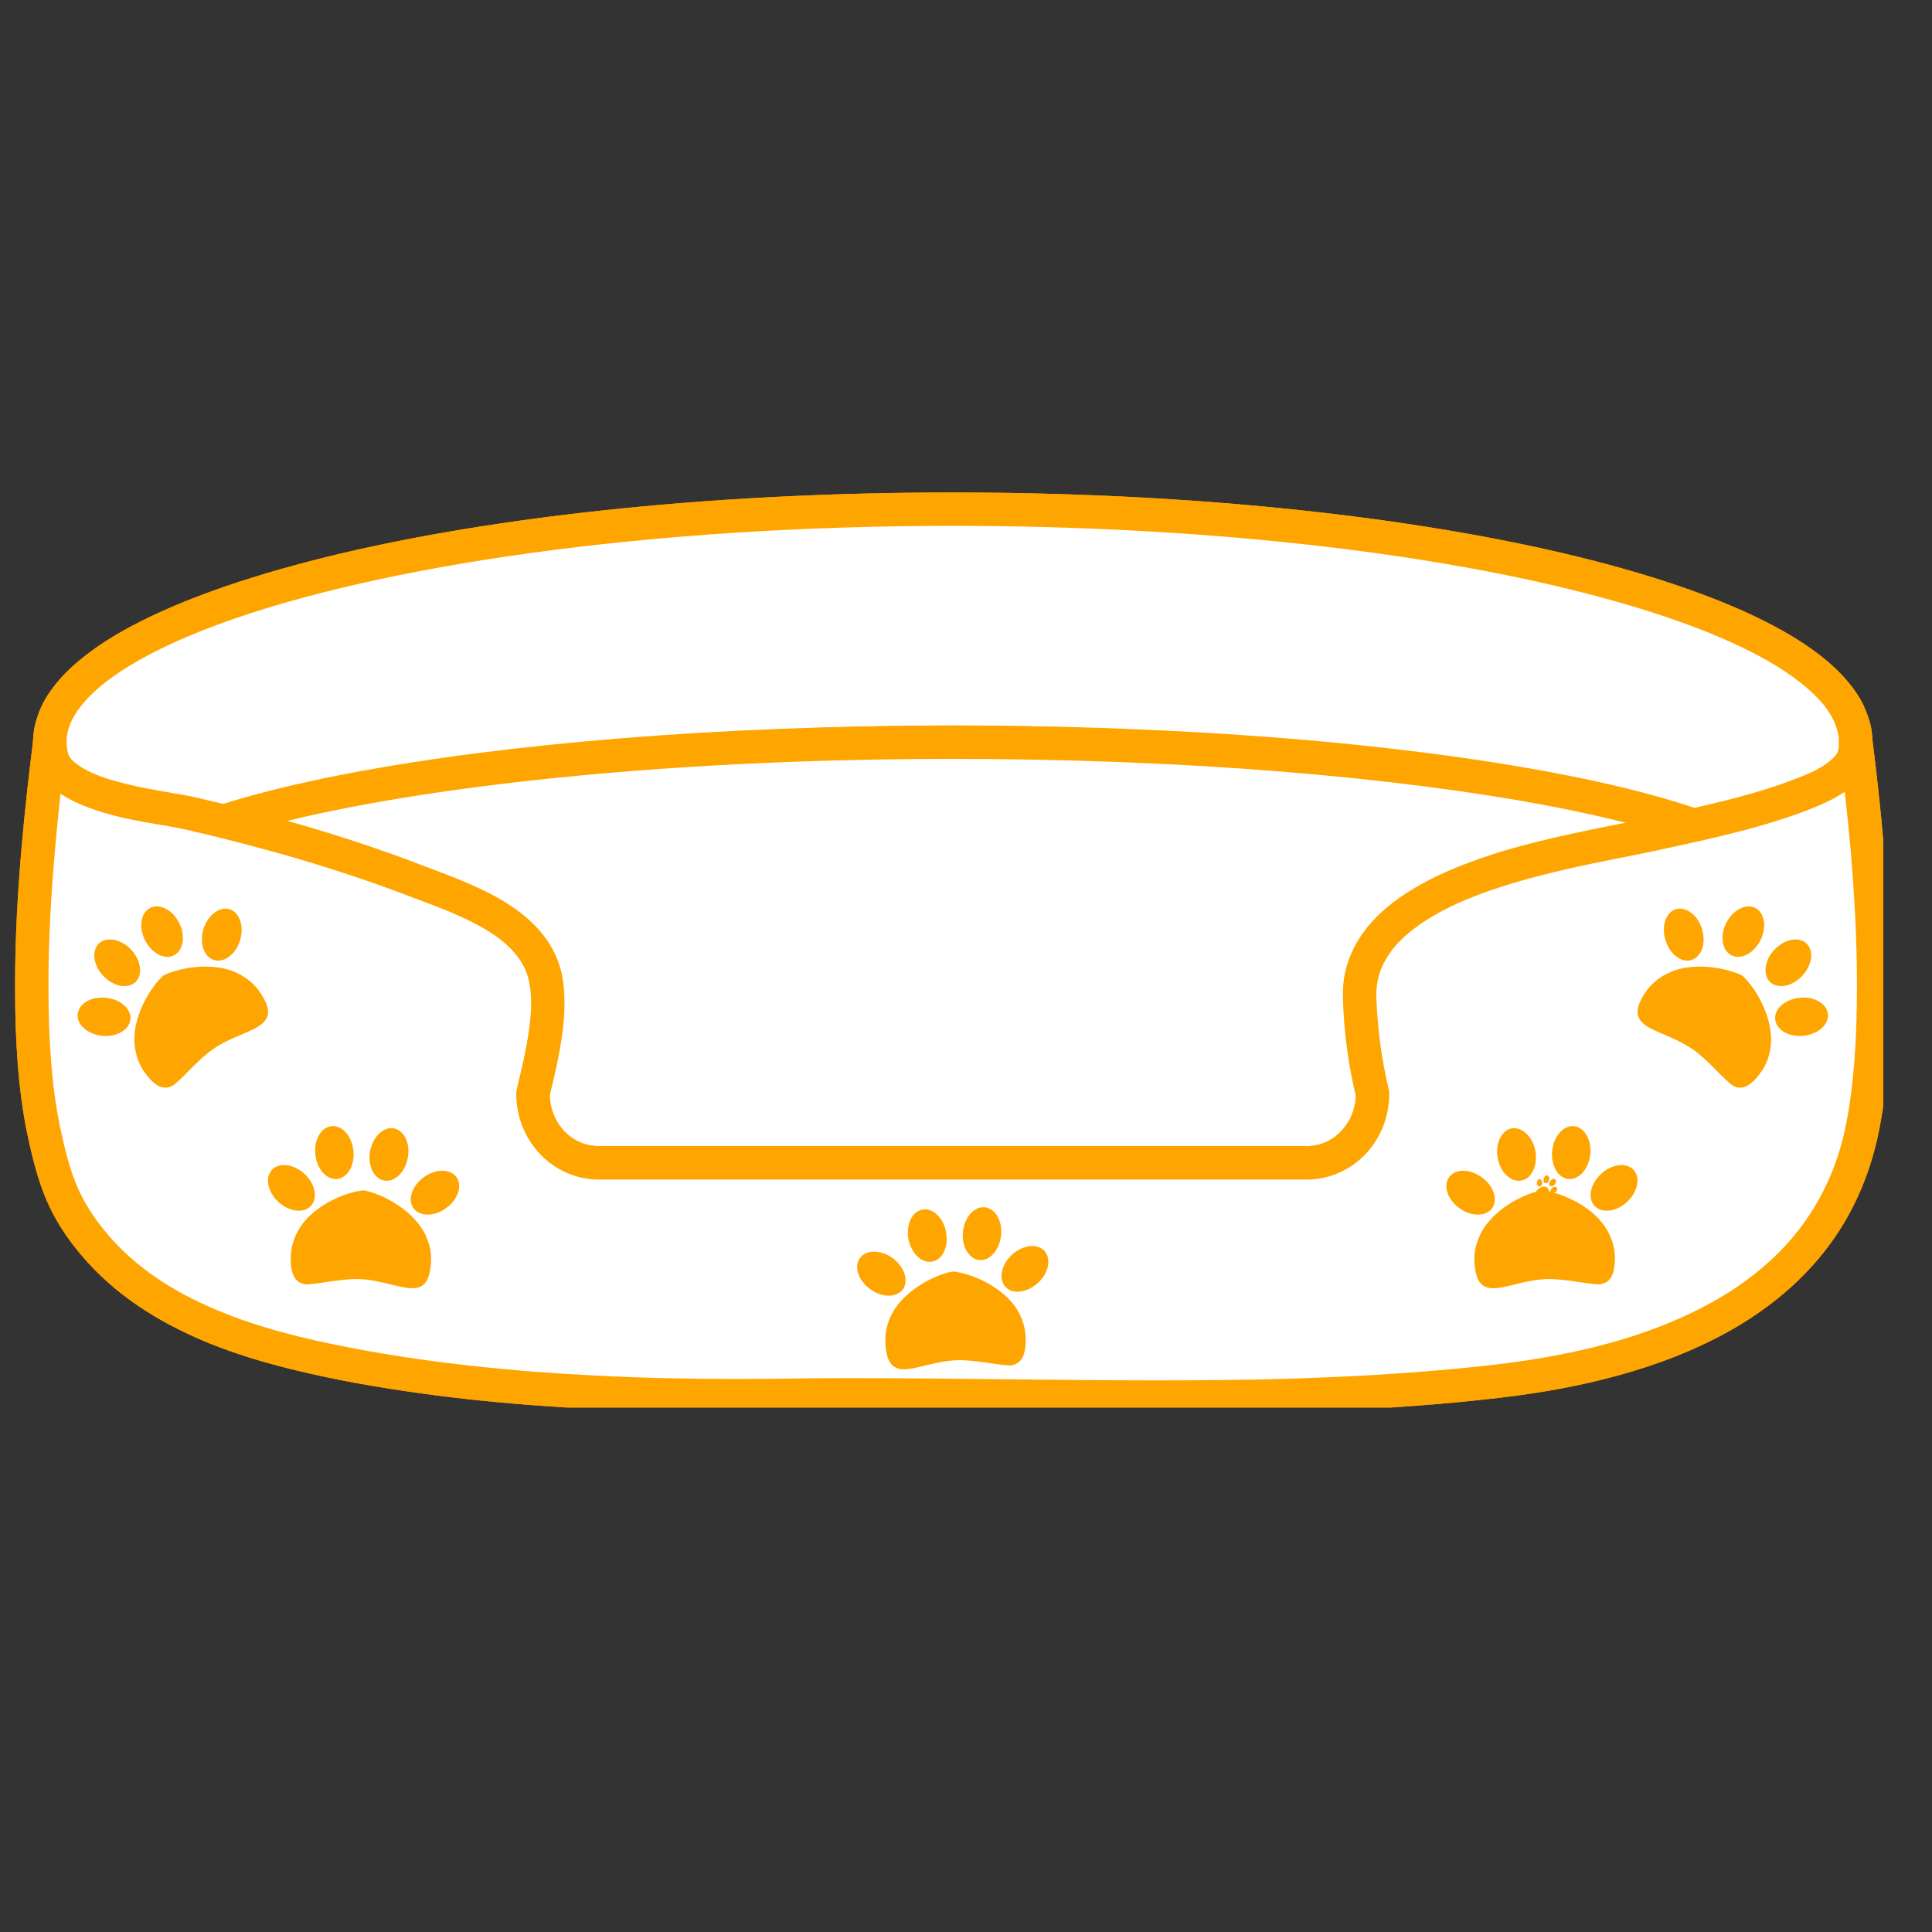
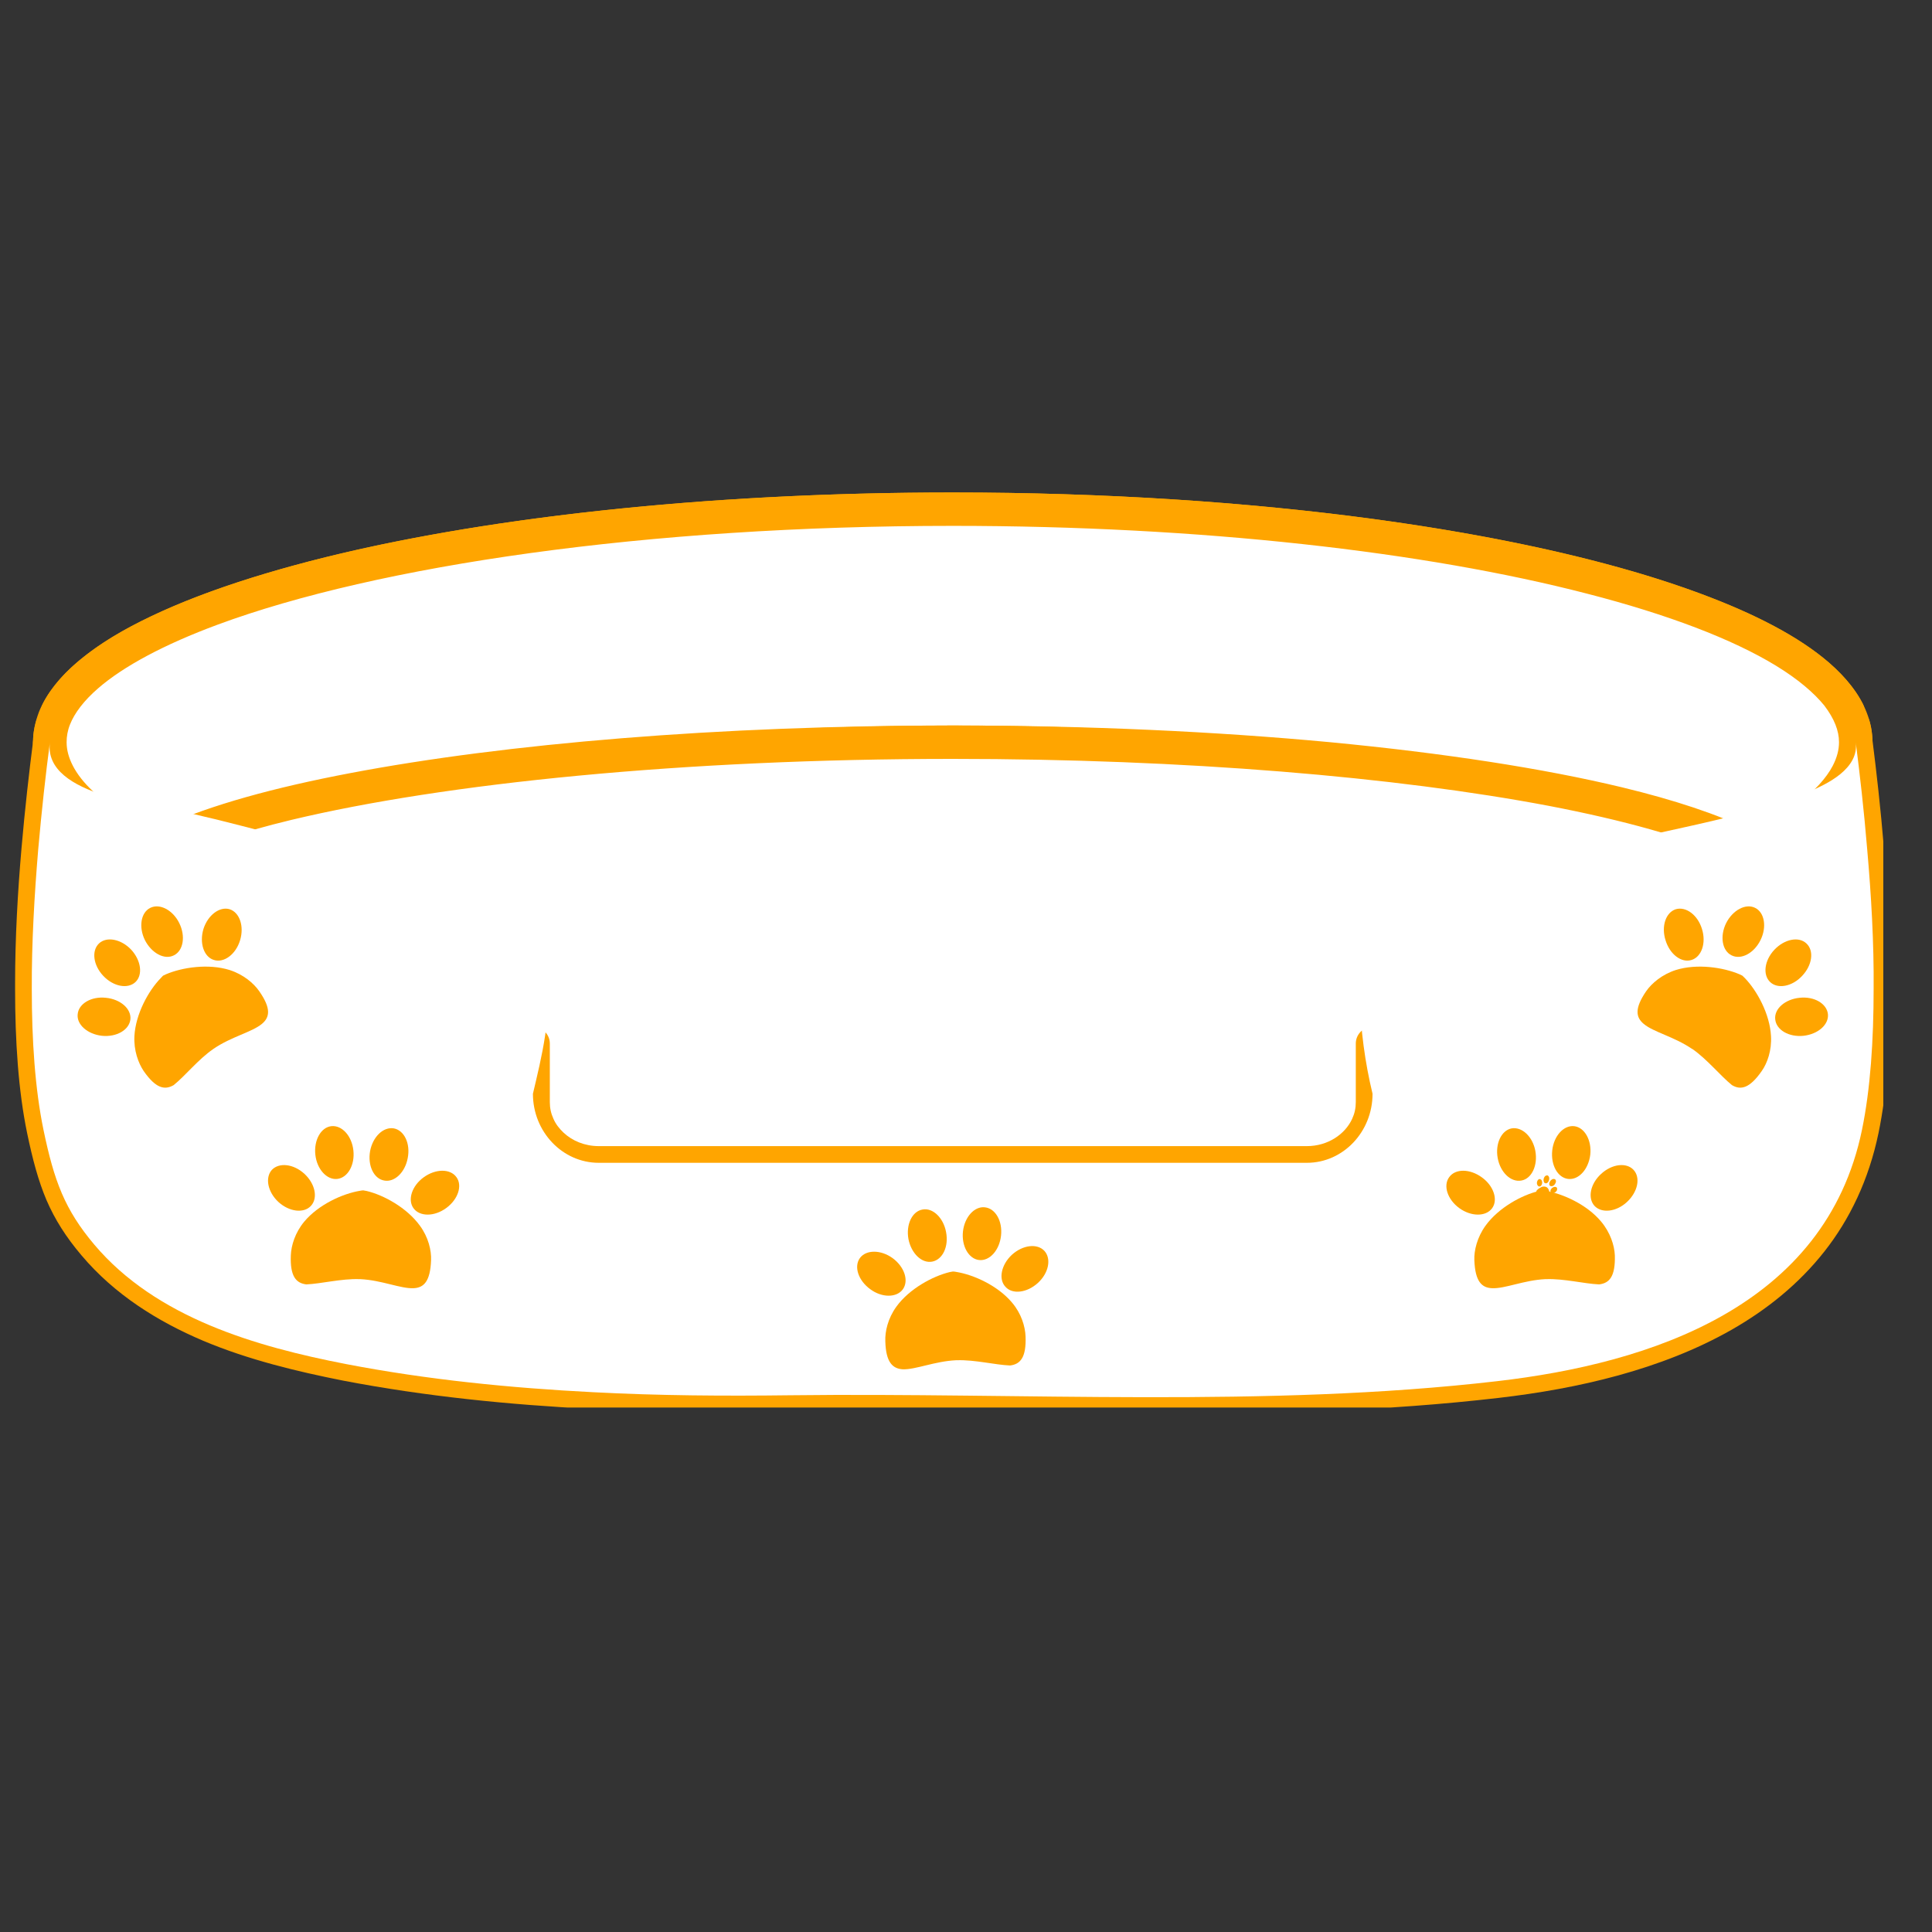
<svg xmlns="http://www.w3.org/2000/svg" width="50" zoomAndPan="magnify" viewBox="0 0 37.5 37.5" height="50" preserveAspectRatio="xMidYMid meet" version="1.0">
  <rect x="0" y="0" width="37.5" height="37.5" fill="#333333" stroke="none" />
  <defs>
    <clipPath id="f097689ff5">
      <path d="M 0.289 14 L 36.555 14 L 36.555 27.32 L 0.289 27.32 Z M 0.289 14 " clip-rule="nonzero" />
    </clipPath>
    <clipPath id="ca31d42abe">
      <path d="M 35 14 L 36.555 14 L 36.555 15 L 35 15 Z M 35 14 " clip-rule="nonzero" />
    </clipPath>
    <clipPath id="26cf51e426">
      <path d="M 35 13 L 36.555 13 L 36.555 15 L 35 15 Z M 35 13 " clip-rule="nonzero" />
    </clipPath>
    <clipPath id="b6674758fd">
      <path d="M 1 9.555 L 36 9.555 L 36 14 L 1 14 Z M 1 9.555 " clip-rule="nonzero" />
    </clipPath>
    <clipPath id="69155e7ebe">
      <path d="M 0.289 9.555 L 36.555 9.555 L 36.555 15 L 0.289 15 Z M 0.289 9.555 " clip-rule="nonzero" />
    </clipPath>
    <clipPath id="e2fb6a7f9b">
      <path d="M 0.289 14 L 2 14 L 2 15 L 0.289 15 Z M 0.289 14 " clip-rule="nonzero" />
    </clipPath>
    <clipPath id="def449fb6e">
      <path d="M 0.289 13 L 2 13 L 2 15 L 0.289 15 Z M 0.289 13 " clip-rule="nonzero" />
    </clipPath>
    <clipPath id="73d8d5a8cd">
      <path d="M 0.289 9.555 L 36.555 9.555 L 36.555 17 L 0.289 17 Z M 0.289 9.555 " clip-rule="nonzero" />
    </clipPath>
    <clipPath id="14e5bb9afd">
      <path d="M 0.289 14 L 36.555 14 L 36.555 27.32 L 0.289 27.32 Z M 0.289 14 " clip-rule="nonzero" />
    </clipPath>
    <clipPath id="fb7433183c">
      <path d="M 29.207 23 L 30 23 L 30 24.965 L 29.207 24.965 Z M 29.207 23 " clip-rule="nonzero" />
    </clipPath>
    <clipPath id="9d1a1f3b66">
      <path d="M 29.207 22.746 L 30.688 22.746 L 30.688 24 L 29.207 24 Z M 29.207 22.746 " clip-rule="nonzero" />
    </clipPath>
    <clipPath id="4727608162">
      <path d="M 29.207 23 L 30.688 23 L 30.688 24 L 29.207 24 Z M 29.207 23 " clip-rule="nonzero" />
    </clipPath>
    <clipPath id="0dc65a5797">
      <path d="M 29.207 24 L 30 24 L 30 24.965 L 29.207 24.965 Z M 29.207 24 " clip-rule="nonzero" />
    </clipPath>
  </defs>
  <g clip-path="url(#f097689ff5)">
    <path fill="#ffffff" d="M 0.617 19.199 C 0.617 20.188 0.68 21.137 0.844 21.93 C 1.051 22.926 1.258 23.48 1.832 24.16 C 3.031 25.578 4.965 26.137 6.719 26.477 C 8.301 26.781 9.91 26.941 11.52 27.023 C 12.789 27.09 14.066 27.098 15.34 27.082 C 19.84 27.027 24.578 27.328 29.055 26.809 C 32.039 26.465 35.434 25.359 36.141 21.93 C 36.305 21.137 36.367 20.188 36.367 19.199 C 36.375 18.305 36.32 17.367 36.242 16.484 C 36.18 15.73 36.098 15.02 36.02 14.406 C 36.02 16.906 28.172 18.93 18.492 18.93 C 8.812 18.93 0.969 16.906 0.969 14.406 C 0.887 15.02 0.809 15.73 0.742 16.484 C 0.668 17.367 0.613 18.305 0.617 19.199 " fill-opacity="1" fill-rule="nonzero" />
    <path fill="#ffa500" d="M 0.617 19.199 L 0.293 19.199 C 0.293 20.199 0.355 21.168 0.527 21.996 C 0.633 22.504 0.742 22.914 0.902 23.293 C 1.066 23.672 1.281 24.012 1.586 24.371 C 2.227 25.129 3.059 25.648 3.941 26.023 C 4.824 26.395 5.77 26.621 6.656 26.797 C 8.262 27.105 9.883 27.266 11.504 27.348 C 12.438 27.395 13.371 27.414 14.301 27.414 C 14.648 27.414 14.996 27.41 15.344 27.406 C 15.754 27.402 16.168 27.398 16.586 27.398 C 18.508 27.398 20.465 27.445 22.426 27.445 C 24.664 27.445 26.906 27.387 29.09 27.133 C 30.609 26.957 32.242 26.59 33.613 25.809 C 34.297 25.418 34.914 24.922 35.41 24.293 C 35.906 23.664 36.273 22.898 36.461 21.996 C 36.633 21.168 36.691 20.199 36.691 19.199 C 36.695 19.156 36.695 19.109 36.695 19.062 C 36.695 18.195 36.641 17.301 36.566 16.457 C 36.504 15.699 36.422 14.98 36.344 14.363 C 36.32 14.195 36.172 14.07 36 14.082 C 35.828 14.094 35.695 14.234 35.695 14.406 C 35.695 14.52 35.672 14.633 35.625 14.75 C 35.539 14.969 35.363 15.211 35.082 15.453 C 34.59 15.879 33.797 16.305 32.766 16.688 C 31.215 17.262 29.125 17.742 26.688 18.078 C 24.246 18.414 21.457 18.605 18.492 18.605 C 13.676 18.605 9.316 18.102 6.184 17.293 C 4.617 16.887 3.355 16.406 2.516 15.891 C 2.094 15.633 1.777 15.367 1.578 15.117 C 1.477 14.988 1.406 14.867 1.359 14.75 C 1.312 14.633 1.293 14.52 1.293 14.406 C 1.293 14.234 1.16 14.094 0.988 14.082 C 0.816 14.07 0.668 14.195 0.645 14.363 C 0.566 14.98 0.484 15.699 0.418 16.457 C 0.344 17.309 0.293 18.211 0.293 19.082 C 0.293 19.121 0.293 19.16 0.293 19.199 L 0.617 19.199 L 0.941 19.195 C 0.941 19.16 0.941 19.121 0.941 19.082 C 0.941 18.234 0.992 17.352 1.066 16.512 C 1.129 15.766 1.211 15.059 1.289 14.449 L 0.969 14.406 L 0.641 14.406 C 0.641 14.605 0.684 14.801 0.754 14.988 C 0.895 15.34 1.145 15.652 1.48 15.945 C 2.066 16.453 2.918 16.898 3.996 17.297 C 5.613 17.895 7.738 18.383 10.211 18.723 C 12.684 19.062 15.5 19.258 18.492 19.258 C 23.355 19.258 27.758 18.75 30.969 17.922 C 32.574 17.504 33.879 17.012 34.812 16.445 C 35.277 16.16 35.652 15.855 35.918 15.52 C 36.051 15.352 36.156 15.176 36.23 14.988 C 36.305 14.801 36.344 14.605 36.344 14.406 L 36.02 14.406 L 35.695 14.449 C 35.777 15.059 35.855 15.766 35.922 16.512 C 35.992 17.344 36.043 18.223 36.043 19.062 C 36.043 19.109 36.043 19.152 36.043 19.195 L 36.043 19.199 C 36.043 20.172 35.98 21.105 35.824 21.863 C 35.656 22.676 35.332 23.336 34.898 23.891 C 34.574 24.305 34.184 24.656 33.742 24.961 C 33.086 25.41 32.316 25.746 31.508 25.992 C 30.695 26.238 29.84 26.391 29.016 26.488 C 26.867 26.734 24.652 26.793 22.426 26.793 C 20.477 26.793 18.516 26.75 16.586 26.75 C 16.168 26.75 15.75 26.75 15.336 26.758 C 14.988 26.762 14.645 26.766 14.301 26.766 C 13.379 26.766 12.453 26.746 11.535 26.699 C 9.934 26.617 8.344 26.457 6.781 26.156 C 5.914 25.988 5.012 25.77 4.195 25.422 C 3.375 25.078 2.637 24.609 2.082 23.949 C 1.812 23.629 1.637 23.352 1.5 23.035 C 1.363 22.719 1.266 22.352 1.164 21.863 C 1.004 21.105 0.941 20.172 0.941 19.199 L 0.941 19.195 L 0.617 19.199 " fill-opacity="1" fill-rule="nonzero" />
  </g>
  <g clip-path="url(#ca31d42abe)">
    <path fill="#ffffff" d="M 36.02 14.406 C 36.02 14.301 36.008 14.199 35.98 14.098 C 35.992 14.199 36.008 14.301 36.02 14.406 " fill-opacity="1" fill-rule="nonzero" />
  </g>
  <g clip-path="url(#26cf51e426)">
    <path fill="#ffa500" d="M 36.02 14.406 L 36.344 14.406 C 36.344 14.273 36.328 14.145 36.293 14.016 C 36.25 13.848 36.086 13.746 35.914 13.781 C 35.746 13.812 35.633 13.973 35.656 14.141 C 35.672 14.242 35.684 14.344 35.695 14.445 C 35.719 14.617 35.867 14.742 36.039 14.73 C 36.211 14.719 36.344 14.578 36.344 14.406 L 36.02 14.406 L 36.344 14.363 C 36.328 14.258 36.312 14.156 36.301 14.059 L 35.98 14.098 L 35.664 14.184 C 35.684 14.258 35.695 14.328 35.695 14.406 L 36.02 14.406 L 36.344 14.363 L 36.02 14.406 " fill-opacity="1" fill-rule="nonzero" />
  </g>
  <g clip-path="url(#b6674758fd)">
    <path fill="#ffffff" d="M 1.121 13.809 L 35.867 13.809 C 34.734 11.594 27.387 9.883 18.492 9.883 C 9.598 9.883 2.254 11.594 1.121 13.809 " fill-opacity="1" fill-rule="nonzero" />
  </g>
  <g clip-path="url(#69155e7ebe)">
    <path fill="#ffa500" d="M 1.121 13.809 L 1.121 14.133 L 35.867 14.133 C 35.98 14.133 36.086 14.074 36.145 13.977 C 36.203 13.883 36.207 13.762 36.156 13.66 C 35.984 13.328 35.715 13.027 35.363 12.75 C 34.746 12.262 33.879 11.832 32.793 11.445 C 31.172 10.867 29.062 10.398 26.629 10.07 C 24.191 9.742 21.426 9.559 18.492 9.559 C 14.023 9.559 9.945 9.984 6.824 10.695 C 5.262 11.055 3.941 11.48 2.922 11.969 C 2.41 12.211 1.977 12.469 1.625 12.75 C 1.273 13.027 1 13.328 0.832 13.66 C 0.777 13.762 0.785 13.883 0.844 13.977 C 0.902 14.074 1.008 14.133 1.121 14.133 L 1.121 13.809 L 1.41 13.957 C 1.523 13.734 1.727 13.496 2.027 13.258 C 2.555 12.84 3.371 12.426 4.41 12.059 C 5.973 11.504 8.043 11.039 10.445 10.715 C 12.852 10.391 15.59 10.207 18.492 10.207 C 22.918 10.207 26.961 10.633 30.02 11.332 C 31.547 11.68 32.832 12.098 33.785 12.555 C 34.262 12.781 34.656 13.02 34.957 13.258 C 35.262 13.496 35.465 13.734 35.578 13.957 L 35.867 13.809 L 35.867 13.484 L 1.121 13.484 L 1.121 13.809 L 1.41 13.957 L 1.121 13.809 " fill-opacity="1" fill-rule="nonzero" />
  </g>
  <g clip-path="url(#e2fb6a7f9b)">
    <path fill="#ffffff" d="M 0.969 14.406 C 0.98 14.301 0.996 14.199 1.008 14.098 C 0.98 14.199 0.969 14.301 0.969 14.406 " fill-opacity="1" fill-rule="nonzero" />
  </g>
  <g clip-path="url(#def449fb6e)">
    <path fill="#ffa500" d="M 0.969 14.406 L 1.289 14.445 C 1.301 14.344 1.316 14.242 1.332 14.141 C 1.352 13.973 1.238 13.812 1.07 13.781 C 0.902 13.746 0.738 13.852 0.695 14.016 C 0.66 14.145 0.641 14.273 0.641 14.406 C 0.641 14.578 0.777 14.719 0.949 14.73 C 1.117 14.738 1.27 14.617 1.289 14.445 L 0.969 14.406 L 1.293 14.406 C 1.293 14.328 1.301 14.258 1.32 14.184 L 1.008 14.098 L 0.684 14.059 C 0.672 14.152 0.656 14.258 0.645 14.363 L 0.969 14.406 L 1.293 14.406 L 0.969 14.406 " fill-opacity="1" fill-rule="nonzero" />
  </g>
  <g clip-path="url(#73d8d5a8cd)">
    <path fill="#ffffff" d="M 33.676 16.668 C 30.645 15.316 24.98 14.406 18.492 14.406 C 12.008 14.406 6.344 15.316 3.312 16.668 C 1.82 16.004 0.969 15.23 0.969 14.406 C 0.969 11.906 8.812 9.883 18.492 9.883 C 28.172 9.883 36.02 11.906 36.02 14.406 C 36.02 15.23 35.164 16.004 33.676 16.668 " fill-opacity="1" fill-rule="nonzero" />
    <path fill="#ffa500" d="M 33.676 16.668 L 33.805 16.371 C 32.25 15.676 30.055 15.109 27.43 14.711 C 24.805 14.309 21.75 14.082 18.492 14.082 C 15.234 14.082 12.184 14.309 9.559 14.711 C 6.934 15.109 4.738 15.676 3.18 16.371 L 3.312 16.668 L 3.445 16.371 C 2.723 16.051 2.164 15.703 1.805 15.359 C 1.625 15.191 1.496 15.023 1.414 14.863 C 1.332 14.703 1.293 14.555 1.293 14.406 C 1.293 14.293 1.312 14.18 1.359 14.062 C 1.445 13.844 1.625 13.602 1.906 13.359 C 2.395 12.934 3.188 12.508 4.223 12.125 C 5.773 11.551 7.863 11.07 10.301 10.734 C 12.738 10.398 15.531 10.207 18.492 10.207 C 23.309 10.207 27.672 10.711 30.805 11.523 C 32.371 11.926 33.629 12.406 34.473 12.922 C 34.895 13.18 35.207 13.445 35.41 13.695 C 35.508 13.824 35.578 13.945 35.625 14.062 C 35.672 14.18 35.695 14.293 35.695 14.406 C 35.695 14.555 35.656 14.703 35.574 14.863 C 35.449 15.102 35.219 15.359 34.875 15.617 C 34.535 15.875 34.086 16.129 33.543 16.371 L 33.676 16.668 L 33.805 16.371 L 33.676 16.668 L 33.805 16.965 C 34.574 16.621 35.188 16.25 35.629 15.832 C 35.848 15.625 36.027 15.402 36.152 15.164 C 36.273 14.926 36.344 14.668 36.344 14.406 C 36.344 14.207 36.305 14.012 36.23 13.824 C 36.094 13.473 35.84 13.16 35.508 12.867 C 34.922 12.359 34.066 11.914 32.988 11.516 C 31.375 10.918 29.246 10.43 26.773 10.09 C 24.301 9.75 21.484 9.559 18.492 9.559 C 13.629 9.559 9.23 10.062 6.02 10.891 C 4.414 11.309 3.105 11.801 2.176 12.367 C 1.711 12.652 1.336 12.957 1.07 13.293 C 0.934 13.461 0.828 13.637 0.754 13.824 C 0.684 14.012 0.641 14.207 0.641 14.406 C 0.641 14.668 0.711 14.926 0.836 15.164 C 1.023 15.523 1.324 15.84 1.719 16.137 C 2.113 16.434 2.605 16.707 3.18 16.965 C 3.266 17.004 3.359 17.004 3.445 16.965 C 4.918 16.309 7.07 15.746 9.656 15.352 C 12.242 14.957 15.266 14.73 18.492 14.73 C 21.723 14.73 24.746 14.957 27.332 15.352 C 29.918 15.746 32.07 16.309 33.543 16.965 C 33.625 17.004 33.723 17.004 33.805 16.965 L 33.676 16.668 " fill-opacity="1" fill-rule="nonzero" />
  </g>
  <path fill="#ffffff" d="M 2.055 17.535 C 2.055 15.809 9.414 14.406 18.492 14.406 C 27.574 14.406 34.934 15.809 34.934 17.535 C 34.934 18.699 31.594 19.715 26.641 20.254 L 26.641 21.391 C 26.641 22.043 26.07 22.57 25.367 22.57 L 11.621 22.57 C 10.918 22.57 10.344 22.043 10.344 21.391 L 10.344 20.254 C 5.395 19.715 2.055 18.699 2.055 17.535 " fill-opacity="1" fill-rule="nonzero" />
  <path fill="#ffa500" d="M 2.055 17.535 L 2.379 17.535 C 2.379 17.488 2.391 17.434 2.426 17.371 C 2.457 17.309 2.512 17.238 2.594 17.16 C 2.742 17.016 2.984 16.852 3.305 16.695 C 3.867 16.422 4.668 16.152 5.656 15.914 C 7.141 15.559 9.047 15.262 11.234 15.055 C 13.418 14.848 15.883 14.73 18.492 14.73 C 23.016 14.73 27.109 15.082 30.059 15.641 C 31.527 15.922 32.715 16.258 33.508 16.613 C 33.902 16.793 34.199 16.977 34.379 17.145 C 34.465 17.227 34.527 17.305 34.562 17.371 C 34.594 17.434 34.605 17.488 34.609 17.535 C 34.605 17.57 34.602 17.605 34.59 17.645 C 34.562 17.715 34.504 17.809 34.395 17.914 C 34.207 18.098 33.871 18.301 33.418 18.496 C 32.738 18.793 31.789 19.07 30.637 19.312 C 29.48 19.559 28.121 19.766 26.605 19.934 C 26.441 19.949 26.316 20.09 26.316 20.254 L 26.316 21.391 C 26.316 21.508 26.293 21.613 26.246 21.715 C 26.109 22.016 25.773 22.246 25.367 22.246 L 11.621 22.246 C 11.352 22.246 11.109 22.145 10.938 21.984 C 10.855 21.906 10.785 21.816 10.742 21.715 C 10.695 21.613 10.672 21.508 10.672 21.391 L 10.672 20.254 C 10.672 20.09 10.547 19.949 10.379 19.934 C 7.918 19.664 5.859 19.277 4.441 18.82 C 3.734 18.594 3.184 18.348 2.836 18.109 C 2.664 17.988 2.543 17.875 2.473 17.773 C 2.438 17.727 2.414 17.684 2.398 17.645 C 2.387 17.605 2.379 17.57 2.379 17.535 L 1.73 17.535 C 1.73 17.648 1.75 17.758 1.789 17.863 C 1.859 18.059 1.984 18.227 2.145 18.383 C 2.422 18.648 2.812 18.879 3.309 19.094 C 4.055 19.414 5.035 19.699 6.215 19.949 C 7.398 20.199 8.777 20.41 10.309 20.578 L 10.344 20.254 L 10.02 20.254 L 10.02 21.391 C 10.02 21.602 10.066 21.805 10.148 21.984 C 10.402 22.531 10.969 22.895 11.621 22.895 L 25.367 22.895 C 25.801 22.895 26.199 22.73 26.488 22.465 C 26.781 22.195 26.965 21.812 26.965 21.391 L 26.965 20.254 L 26.641 20.254 L 26.676 20.578 C 29.168 20.309 31.254 19.918 32.742 19.441 C 33.488 19.199 34.082 18.941 34.516 18.645 C 34.734 18.496 34.91 18.336 35.043 18.156 C 35.109 18.062 35.164 17.969 35.199 17.863 C 35.238 17.758 35.258 17.648 35.258 17.535 C 35.258 17.371 35.211 17.207 35.133 17.062 C 35.062 16.926 34.961 16.805 34.844 16.691 C 34.621 16.477 34.328 16.289 33.969 16.113 C 33.336 15.805 32.5 15.527 31.48 15.281 C 29.953 14.914 28.023 14.617 25.816 14.406 C 23.605 14.199 21.121 14.082 18.492 14.082 C 13.938 14.082 9.812 14.434 6.809 15.004 C 5.305 15.289 4.086 15.629 3.215 16.023 C 2.777 16.219 2.426 16.426 2.168 16.668 C 2.039 16.789 1.93 16.918 1.852 17.062 C 1.773 17.207 1.73 17.371 1.73 17.535 L 2.055 17.535 " fill-opacity="1" fill-rule="nonzero" />
  <g clip-path="url(#14e5bb9afd)">
    <path fill="#ffffff" d="M 0.742 16.484 C 0.809 15.73 0.887 15.02 0.969 14.406 C 0.828 15.473 3.039 15.637 3.691 15.785 C 5.172 16.129 6.633 16.543 8.051 17.09 C 8.953 17.434 10.324 17.863 10.578 18.941 C 10.742 19.629 10.504 20.547 10.344 21.23 C 10.344 21.969 10.918 22.57 11.621 22.57 L 25.367 22.57 C 26.07 22.57 26.641 21.969 26.641 21.23 C 26.492 20.613 26.41 19.988 26.391 19.352 C 26.328 17.07 30.531 16.535 32.105 16.188 C 33.105 15.965 34.145 15.758 35.098 15.371 C 35.469 15.219 36.086 14.918 36.02 14.406 C 36.098 15.02 36.18 15.73 36.242 16.484 C 36.32 17.367 36.375 18.305 36.367 19.199 C 36.367 20.188 36.305 21.137 36.141 21.93 C 35.434 25.359 32.039 26.465 29.055 26.809 C 24.578 27.328 19.84 27.027 15.34 27.082 C 14.066 27.098 12.789 27.09 11.52 27.023 C 9.91 26.941 8.301 26.781 6.719 26.477 C 4.965 26.137 3.031 25.578 1.832 24.16 C 1.258 23.48 1.051 22.926 0.844 21.93 C 0.68 21.137 0.617 20.188 0.617 19.199 C 0.613 18.305 0.668 17.367 0.742 16.484 " fill-opacity="1" fill-rule="nonzero" />
-     <path fill="#ffa500" d="M 0.742 16.484 L 1.066 16.512 C 1.129 15.766 1.211 15.059 1.289 14.449 C 1.312 14.27 1.188 14.105 1.008 14.082 C 0.832 14.059 0.668 14.188 0.645 14.363 C 0.641 14.41 0.637 14.453 0.637 14.5 C 0.637 14.68 0.688 14.855 0.773 14.996 C 0.848 15.125 0.945 15.227 1.055 15.316 C 1.246 15.473 1.473 15.582 1.711 15.672 C 2.07 15.809 2.461 15.895 2.809 15.957 C 2.98 15.988 3.145 16.016 3.285 16.039 C 3.426 16.066 3.543 16.086 3.621 16.105 C 5.09 16.445 6.531 16.855 7.934 17.391 C 8.164 17.48 8.414 17.57 8.668 17.672 C 9.043 17.828 9.418 18.008 9.707 18.23 C 9.848 18.34 9.969 18.461 10.062 18.59 C 10.156 18.719 10.223 18.855 10.262 19.016 C 10.293 19.148 10.309 19.301 10.309 19.465 C 10.309 19.73 10.27 20.023 10.215 20.312 C 10.16 20.605 10.09 20.895 10.027 21.156 C 10.023 21.176 10.02 21.207 10.02 21.23 C 10.02 21.684 10.195 22.098 10.484 22.402 C 10.77 22.703 11.176 22.895 11.621 22.895 L 25.367 22.895 C 25.812 22.895 26.215 22.703 26.504 22.402 C 26.793 22.098 26.965 21.684 26.965 21.23 C 26.965 21.203 26.965 21.18 26.957 21.152 C 26.816 20.559 26.734 19.957 26.715 19.344 C 26.715 19.328 26.715 19.316 26.715 19.305 C 26.715 19.074 26.766 18.875 26.863 18.688 C 26.945 18.523 27.062 18.371 27.215 18.223 C 27.477 17.969 27.844 17.742 28.262 17.547 C 28.895 17.258 29.648 17.047 30.352 16.883 C 31.059 16.719 31.715 16.605 32.176 16.504 C 33.172 16.285 34.227 16.07 35.219 15.672 C 35.406 15.594 35.664 15.48 35.895 15.305 C 36.008 15.215 36.117 15.105 36.203 14.973 C 36.289 14.836 36.352 14.664 36.348 14.48 C 36.348 14.441 36.348 14.402 36.344 14.367 C 36.332 14.281 36.289 14.203 36.219 14.148 C 36.148 14.098 36.066 14.074 35.98 14.082 C 35.891 14.094 35.816 14.137 35.762 14.207 C 35.711 14.277 35.688 14.363 35.695 14.449 C 35.777 15.059 35.855 15.766 35.922 16.512 C 35.992 17.344 36.043 18.223 36.043 19.062 C 36.043 19.109 36.043 19.152 36.043 19.195 L 36.043 19.199 C 36.043 20.172 35.98 21.105 35.824 21.863 C 35.656 22.676 35.332 23.336 34.898 23.891 C 34.574 24.305 34.184 24.656 33.742 24.961 C 33.086 25.41 32.316 25.746 31.508 25.992 C 30.695 26.238 29.84 26.391 29.016 26.488 C 26.867 26.734 24.652 26.797 22.426 26.793 C 20.477 26.793 18.516 26.75 16.586 26.75 C 16.168 26.75 15.75 26.75 15.336 26.758 C 14.992 26.762 14.645 26.766 14.301 26.766 C 13.379 26.766 12.453 26.746 11.535 26.699 C 9.934 26.617 8.344 26.457 6.781 26.156 C 5.914 25.988 5.012 25.77 4.195 25.422 C 3.375 25.078 2.637 24.609 2.082 23.949 C 1.812 23.629 1.637 23.352 1.5 23.035 C 1.363 22.719 1.266 22.352 1.164 21.863 C 1.004 21.105 0.941 20.172 0.941 19.199 L 0.941 19.195 C 0.941 19.156 0.941 19.121 0.941 19.082 C 0.941 18.234 0.992 17.352 1.066 16.512 L 0.418 16.457 C 0.344 17.309 0.293 18.211 0.293 19.082 C 0.293 19.121 0.293 19.16 0.293 19.199 C 0.293 20.199 0.355 21.168 0.527 21.996 C 0.633 22.504 0.742 22.914 0.902 23.293 C 1.066 23.672 1.281 24.012 1.586 24.371 C 2.227 25.129 3.059 25.648 3.941 26.023 C 4.824 26.395 5.77 26.621 6.656 26.797 C 8.262 27.105 9.883 27.266 11.504 27.348 C 12.438 27.395 13.371 27.414 14.301 27.414 C 14.648 27.414 14.996 27.41 15.344 27.406 C 15.754 27.402 16.168 27.398 16.586 27.398 C 18.508 27.398 20.465 27.445 22.426 27.445 C 24.664 27.445 26.906 27.387 29.09 27.133 C 30.609 26.957 32.242 26.59 33.613 25.809 C 34.297 25.418 34.914 24.922 35.41 24.293 C 35.906 23.664 36.273 22.898 36.461 21.996 C 36.633 21.168 36.691 20.199 36.691 19.199 C 36.691 19.156 36.695 19.109 36.695 19.062 C 36.695 18.195 36.641 17.301 36.566 16.457 C 36.504 15.699 36.422 14.98 36.344 14.363 C 36.32 14.188 36.156 14.062 35.98 14.082 C 35.801 14.105 35.676 14.27 35.695 14.445 C 35.699 14.461 35.699 14.473 35.699 14.48 C 35.699 14.531 35.688 14.57 35.656 14.625 C 35.605 14.703 35.504 14.793 35.375 14.875 C 35.246 14.953 35.098 15.02 34.973 15.07 C 34.059 15.441 33.039 15.648 32.035 15.871 C 31.656 15.953 31.102 16.051 30.484 16.188 C 30.02 16.289 29.523 16.41 29.035 16.562 C 28.301 16.797 27.586 17.094 27.027 17.527 C 26.746 17.742 26.508 17.996 26.336 18.293 C 26.164 18.59 26.062 18.93 26.066 19.305 C 26.066 19.324 26.066 19.344 26.066 19.363 C 26.082 20.02 26.172 20.668 26.324 21.305 L 26.641 21.23 L 26.316 21.23 C 26.316 21.516 26.207 21.77 26.031 21.953 C 25.859 22.137 25.625 22.242 25.367 22.246 L 11.621 22.246 C 11.363 22.242 11.129 22.137 10.953 21.953 C 10.781 21.77 10.672 21.516 10.672 21.23 L 10.344 21.23 L 10.66 21.305 C 10.723 21.047 10.797 20.746 10.855 20.434 C 10.914 20.117 10.957 19.789 10.957 19.465 C 10.957 19.262 10.941 19.059 10.895 18.867 C 10.816 18.535 10.652 18.258 10.441 18.027 C 10.129 17.684 9.727 17.441 9.316 17.25 C 8.91 17.055 8.496 16.914 8.168 16.785 C 6.73 16.234 5.254 15.816 3.766 15.469 C 3.676 15.449 3.566 15.43 3.449 15.41 C 3.238 15.375 2.988 15.332 2.73 15.281 C 2.535 15.238 2.34 15.191 2.156 15.137 C 1.879 15.055 1.637 14.945 1.488 14.828 C 1.41 14.773 1.359 14.715 1.332 14.664 C 1.301 14.609 1.285 14.562 1.285 14.5 C 1.285 14.484 1.289 14.469 1.289 14.449 C 1.301 14.363 1.277 14.273 1.227 14.207 C 1.172 14.141 1.094 14.094 1.008 14.082 C 0.926 14.074 0.836 14.098 0.77 14.148 C 0.699 14.199 0.656 14.277 0.645 14.363 C 0.566 14.98 0.484 15.699 0.418 16.457 L 0.742 16.484 " fill-opacity="1" fill-rule="nonzero" />
  </g>
  <path fill="#ffa500" d="M 31.953 19.238 C 31.723 19.574 31.75 19.746 31.906 19.875 C 32.098 20.035 32.492 20.121 32.836 20.355 L 32.852 20.363 C 33.137 20.562 33.391 20.879 33.617 21.062 C 33.789 21.164 33.961 21.125 34.195 20.789 C 34.305 20.633 34.391 20.387 34.375 20.109 C 34.352 19.68 34.102 19.227 33.867 18.984 C 33.852 18.969 33.836 18.953 33.82 18.938 C 33.801 18.93 33.781 18.918 33.762 18.91 C 33.449 18.777 32.941 18.699 32.527 18.828 C 32.262 18.914 32.062 19.082 31.953 19.238 " fill-opacity="1" fill-rule="nonzero" />
  <path fill="#ffa500" d="M 33.035 18.031 C 33.121 18.305 33.027 18.574 32.832 18.633 C 32.637 18.695 32.41 18.523 32.328 18.25 C 32.242 17.98 32.332 17.711 32.527 17.648 C 32.727 17.59 32.953 17.762 33.035 18.031 " fill-opacity="1" fill-rule="nonzero" />
  <path fill="#ffa500" d="M 34.441 18.434 C 34.246 18.641 34.211 18.922 34.359 19.062 C 34.508 19.203 34.789 19.148 34.98 18.941 C 35.176 18.734 35.215 18.453 35.062 18.312 C 34.914 18.172 34.637 18.227 34.441 18.434 " fill-opacity="1" fill-rule="nonzero" />
  <path fill="#ffa500" d="M 34.172 18.246 C 34.047 18.5 33.797 18.637 33.609 18.543 C 33.426 18.453 33.379 18.172 33.504 17.918 C 33.633 17.664 33.883 17.531 34.066 17.621 C 34.25 17.711 34.297 17.992 34.172 18.246 " fill-opacity="1" fill-rule="nonzero" />
  <path fill="#ffa500" d="M 34.93 19.367 C 34.648 19.395 34.434 19.582 34.457 19.785 C 34.477 19.992 34.723 20.133 35.004 20.105 C 35.289 20.074 35.5 19.887 35.48 19.684 C 35.457 19.48 35.215 19.336 34.93 19.367 " fill-opacity="1" fill-rule="nonzero" />
  <path fill="#ffa500" d="M 28.617 24.461 C 28.633 24.871 28.758 24.996 28.961 25.004 C 29.211 25.016 29.578 24.848 29.996 24.828 L 30.012 24.828 C 30.359 24.816 30.75 24.918 31.039 24.93 C 31.242 24.906 31.355 24.773 31.344 24.367 C 31.336 24.176 31.258 23.926 31.078 23.711 C 30.801 23.379 30.332 23.168 29.996 23.113 C 29.977 23.109 29.953 23.105 29.934 23.105 C 29.914 23.109 29.891 23.113 29.871 23.117 C 29.539 23.195 29.086 23.441 28.832 23.793 C 28.672 24.016 28.609 24.273 28.617 24.461 " fill-opacity="1" fill-rule="nonzero" />
  <path fill="#ffa500" d="M 28.762 22.852 C 28.992 23.016 29.082 23.289 28.961 23.453 C 28.84 23.617 28.555 23.617 28.324 23.449 C 28.094 23.281 28.008 23.012 28.129 22.848 C 28.25 22.68 28.531 22.684 28.762 22.852 " fill-opacity="1" fill-rule="nonzero" />
  <path fill="#ffa500" d="M 30.129 22.328 C 30.098 22.613 30.234 22.859 30.438 22.883 C 30.645 22.906 30.832 22.695 30.867 22.414 C 30.898 22.133 30.758 21.883 30.555 21.859 C 30.352 21.836 30.16 22.047 30.129 22.328 " fill-opacity="1" fill-rule="nonzero" />
  <path fill="#ffa500" d="M 29.801 22.34 C 29.852 22.621 29.73 22.879 29.531 22.914 C 29.328 22.953 29.121 22.758 29.07 22.477 C 29.02 22.199 29.141 21.941 29.34 21.902 C 29.543 21.867 29.75 22.062 29.801 22.34 " fill-opacity="1" fill-rule="nonzero" />
  <path fill="#ffa500" d="M 31.078 22.785 C 30.867 22.977 30.812 23.254 30.949 23.406 C 31.09 23.555 31.371 23.523 31.578 23.332 C 31.789 23.137 31.848 22.859 31.707 22.707 C 31.57 22.559 31.289 22.59 31.078 22.785 " fill-opacity="1" fill-rule="nonzero" />
  <path fill="#ffa500" d="M 17.184 26.035 C 17.195 26.441 17.324 26.566 17.523 26.578 C 17.773 26.586 18.141 26.422 18.559 26.402 L 18.574 26.402 C 18.926 26.391 19.312 26.492 19.605 26.504 C 19.805 26.48 19.922 26.348 19.906 25.938 C 19.898 25.746 19.824 25.496 19.645 25.285 C 19.367 24.953 18.898 24.742 18.562 24.688 C 18.539 24.684 18.52 24.68 18.496 24.68 C 18.477 24.684 18.457 24.688 18.434 24.691 C 18.105 24.77 17.648 25.016 17.398 25.363 C 17.234 25.59 17.176 25.844 17.184 26.035 " fill-opacity="1" fill-rule="nonzero" />
  <path fill="#ffa500" d="M 17.328 24.422 C 17.555 24.59 17.645 24.859 17.523 25.027 C 17.402 25.191 17.117 25.191 16.891 25.023 C 16.66 24.855 16.57 24.586 16.691 24.418 C 16.812 24.254 17.098 24.254 17.328 24.422 " fill-opacity="1" fill-rule="nonzero" />
  <path fill="#ffa500" d="M 18.691 23.902 C 18.66 24.184 18.801 24.434 19.004 24.457 C 19.207 24.48 19.398 24.27 19.43 23.984 C 19.461 23.703 19.324 23.457 19.117 23.434 C 18.914 23.41 18.723 23.621 18.691 23.902 " fill-opacity="1" fill-rule="nonzero" />
  <path fill="#ffa500" d="M 18.363 23.914 C 18.418 24.195 18.297 24.449 18.094 24.488 C 17.891 24.527 17.688 24.328 17.633 24.051 C 17.582 23.77 17.703 23.512 17.906 23.477 C 18.105 23.438 18.312 23.637 18.363 23.914 " fill-opacity="1" fill-rule="nonzero" />
  <path fill="#ffa500" d="M 19.641 24.355 C 19.434 24.547 19.375 24.828 19.516 24.977 C 19.652 25.129 19.934 25.094 20.145 24.902 C 20.355 24.711 20.41 24.434 20.273 24.281 C 20.133 24.129 19.852 24.164 19.641 24.355 " fill-opacity="1" fill-rule="nonzero" />
  <path fill="#ffa500" d="M 5.031 19.238 C 5.266 19.574 5.238 19.746 5.082 19.875 C 4.887 20.035 4.492 20.121 4.148 20.355 L 4.137 20.363 C 3.848 20.562 3.598 20.879 3.371 21.062 C 3.195 21.164 3.023 21.125 2.789 20.789 C 2.684 20.633 2.594 20.387 2.609 20.109 C 2.633 19.68 2.883 19.227 3.121 18.984 C 3.133 18.969 3.148 18.953 3.164 18.938 C 3.184 18.93 3.203 18.918 3.223 18.91 C 3.535 18.777 4.043 18.699 4.457 18.828 C 4.723 18.914 4.922 19.082 5.031 19.238 " fill-opacity="1" fill-rule="nonzero" />
  <path fill="#ffa500" d="M 3.949 18.031 C 3.867 18.305 3.957 18.574 4.152 18.633 C 4.348 18.695 4.578 18.523 4.66 18.25 C 4.742 17.98 4.652 17.711 4.457 17.648 C 4.262 17.59 4.035 17.762 3.949 18.031 " fill-opacity="1" fill-rule="nonzero" />
  <path fill="#ffa500" d="M 2.547 18.434 C 2.738 18.641 2.777 18.922 2.629 19.062 C 2.477 19.203 2.199 19.148 2.004 18.941 C 1.809 18.734 1.773 18.453 1.922 18.312 C 2.07 18.172 2.352 18.227 2.547 18.434 " fill-opacity="1" fill-rule="nonzero" />
  <path fill="#ffa500" d="M 2.812 18.246 C 2.941 18.5 3.191 18.637 3.375 18.543 C 3.559 18.453 3.605 18.172 3.48 17.918 C 3.355 17.664 3.102 17.531 2.918 17.621 C 2.734 17.711 2.688 17.992 2.812 18.246 " fill-opacity="1" fill-rule="nonzero" />
  <path fill="#ffa500" d="M 2.055 19.367 C 2.34 19.395 2.551 19.582 2.531 19.785 C 2.508 19.992 2.262 20.133 1.98 20.105 C 1.699 20.074 1.484 19.887 1.508 19.684 C 1.527 19.48 1.773 19.336 2.055 19.367 " fill-opacity="1" fill-rule="nonzero" />
  <path fill="#ffa500" d="M 8.367 24.461 C 8.352 24.871 8.227 24.996 8.027 25.004 C 7.777 25.016 7.41 24.848 6.992 24.828 L 6.977 24.828 C 6.625 24.816 6.234 24.918 5.945 24.93 C 5.746 24.906 5.629 24.773 5.645 24.367 C 5.652 24.176 5.727 23.926 5.906 23.711 C 6.184 23.379 6.652 23.168 6.988 23.113 C 7.012 23.109 7.031 23.105 7.051 23.105 C 7.074 23.109 7.094 23.113 7.117 23.117 C 7.445 23.195 7.898 23.441 8.152 23.793 C 8.316 24.016 8.375 24.273 8.367 24.461 " fill-opacity="1" fill-rule="nonzero" />
  <path fill="#ffa500" d="M 8.223 22.852 C 7.996 23.016 7.906 23.289 8.027 23.453 C 8.148 23.617 8.43 23.617 8.66 23.449 C 8.891 23.281 8.98 23.012 8.859 22.848 C 8.738 22.68 8.453 22.684 8.223 22.852 " fill-opacity="1" fill-rule="nonzero" />
  <path fill="#ffa500" d="M 6.859 22.328 C 6.891 22.613 6.75 22.859 6.547 22.883 C 6.344 22.906 6.152 22.695 6.121 22.414 C 6.09 22.133 6.227 21.883 6.43 21.859 C 6.637 21.836 6.828 22.047 6.859 22.328 " fill-opacity="1" fill-rule="nonzero" />
  <path fill="#ffa500" d="M 7.184 22.34 C 7.133 22.621 7.254 22.879 7.457 22.914 C 7.656 22.953 7.863 22.758 7.914 22.477 C 7.969 22.199 7.848 21.941 7.645 21.902 C 7.441 21.867 7.238 22.062 7.184 22.34 " fill-opacity="1" fill-rule="nonzero" />
  <path fill="#ffa500" d="M 5.91 22.785 C 6.117 22.977 6.176 23.254 6.035 23.406 C 5.898 23.555 5.617 23.523 5.406 23.332 C 5.195 23.137 5.141 22.859 5.277 22.707 C 5.418 22.559 5.699 22.59 5.91 22.785 " fill-opacity="1" fill-rule="nonzero" />
  <g clip-path="url(#fb7433183c)">
-     <path fill="#ffa500" d="M 29.66 23.676 C 29.66 23.676 29.66 23.676 29.656 23.676 C 29.625 23.664 29.586 23.688 29.57 23.719 C 29.551 23.742 29.543 23.781 29.57 23.805 C 29.574 23.809 29.578 23.809 29.582 23.812 C 29.625 23.816 29.664 23.785 29.676 23.746 C 29.688 23.723 29.684 23.688 29.66 23.676 Z M 29.527 23.605 C 29.504 23.598 29.48 23.609 29.465 23.625 C 29.438 23.66 29.43 23.715 29.465 23.746 C 29.465 23.75 29.469 23.754 29.473 23.754 C 29.504 23.762 29.531 23.738 29.543 23.715 C 29.559 23.684 29.562 23.637 29.535 23.613 C 29.531 23.609 29.527 23.605 29.527 23.605 Z M 29.688 23.832 C 29.652 23.812 29.609 23.836 29.59 23.867 C 29.574 23.887 29.57 23.926 29.594 23.941 C 29.629 23.961 29.676 23.934 29.695 23.902 C 29.711 23.879 29.711 23.844 29.688 23.832 Z M 29.387 23.68 C 29.371 23.672 29.352 23.672 29.34 23.684 C 29.305 23.719 29.305 23.781 29.34 23.812 C 29.355 23.824 29.379 23.82 29.395 23.805 C 29.422 23.773 29.422 23.727 29.398 23.691 C 29.398 23.688 29.391 23.684 29.387 23.68 Z M 29.5 23.832 C 29.473 23.816 29.434 23.816 29.406 23.828 C 29.371 23.844 29.34 23.863 29.316 23.891 C 29.297 23.91 29.301 23.945 29.324 23.961 C 29.352 23.977 29.387 23.969 29.418 23.984 C 29.445 23.992 29.461 24.016 29.477 24.039 C 29.492 24.055 29.52 24.066 29.539 24.051 C 29.559 24.035 29.559 24.008 29.559 23.984 C 29.559 23.941 29.555 23.898 29.535 23.863 C 29.527 23.852 29.516 23.84 29.5 23.832 Z M 29.5 23.832 " fill-opacity="1" fill-rule="nonzero" />
-   </g>
+     </g>
  <g clip-path="url(#9d1a1f3b66)">
    <path fill="#ffa500" d="M 30.18 22.887 C 30.176 22.887 30.176 22.887 30.176 22.887 C 30.141 22.875 30.105 22.898 30.086 22.93 C 30.07 22.953 30.062 22.996 30.086 23.016 C 30.09 23.02 30.098 23.023 30.102 23.023 C 30.145 23.031 30.18 22.996 30.195 22.957 C 30.207 22.934 30.203 22.902 30.18 22.887 Z M 30.043 22.816 C 30.023 22.809 29.996 22.82 29.984 22.836 C 29.957 22.871 29.949 22.926 29.98 22.961 C 29.984 22.961 29.988 22.965 29.992 22.965 C 30.02 22.977 30.047 22.953 30.059 22.926 C 30.074 22.895 30.078 22.848 30.051 22.824 C 30.047 22.82 30.047 22.82 30.043 22.816 Z M 30.207 23.043 C 30.172 23.027 30.129 23.047 30.109 23.078 C 30.09 23.098 30.086 23.137 30.113 23.152 C 30.148 23.172 30.195 23.145 30.215 23.113 C 30.227 23.09 30.23 23.055 30.207 23.043 Z M 29.902 22.891 C 29.891 22.883 29.871 22.883 29.859 22.895 C 29.824 22.93 29.82 22.992 29.859 23.023 C 29.875 23.035 29.898 23.031 29.91 23.016 C 29.938 22.988 29.941 22.938 29.918 22.902 C 29.914 22.898 29.91 22.895 29.902 22.891 Z M 30.02 23.043 C 29.988 23.027 29.953 23.027 29.922 23.039 C 29.891 23.055 29.855 23.074 29.832 23.102 C 29.812 23.121 29.816 23.156 29.84 23.172 C 29.871 23.188 29.906 23.18 29.934 23.195 C 29.961 23.203 29.977 23.23 29.996 23.25 C 30.008 23.27 30.035 23.277 30.059 23.262 C 30.078 23.246 30.078 23.219 30.078 23.195 C 30.074 23.152 30.074 23.113 30.051 23.074 C 30.043 23.062 30.031 23.051 30.02 23.043 Z M 30.02 23.043 " fill-opacity="1" fill-rule="nonzero" />
  </g>
  <g clip-path="url(#4727608162)">
    <path fill="#ffa500" d="M 30.262 23.531 C 30.262 23.531 30.262 23.527 30.262 23.527 C 30.227 23.516 30.191 23.543 30.172 23.57 C 30.152 23.598 30.148 23.637 30.172 23.66 C 30.176 23.66 30.18 23.664 30.188 23.664 C 30.227 23.672 30.266 23.637 30.281 23.602 C 30.289 23.578 30.289 23.543 30.262 23.531 Z M 30.129 23.461 C 30.109 23.449 30.082 23.461 30.07 23.48 C 30.043 23.512 30.035 23.57 30.066 23.602 C 30.07 23.605 30.074 23.605 30.078 23.609 C 30.105 23.617 30.133 23.594 30.145 23.57 C 30.16 23.535 30.164 23.492 30.137 23.465 C 30.133 23.465 30.133 23.461 30.129 23.461 Z M 30.289 23.684 C 30.254 23.668 30.215 23.691 30.191 23.719 C 30.176 23.742 30.172 23.777 30.195 23.793 C 30.234 23.812 30.277 23.789 30.297 23.754 C 30.312 23.734 30.312 23.699 30.289 23.684 Z M 29.988 23.531 C 29.973 23.523 29.957 23.527 29.941 23.539 C 29.91 23.57 29.906 23.637 29.945 23.664 C 29.961 23.68 29.98 23.672 29.996 23.66 C 30.023 23.629 30.027 23.578 30.004 23.547 C 30 23.539 29.996 23.535 29.988 23.531 Z M 30.102 23.688 C 30.074 23.672 30.039 23.668 30.008 23.68 C 29.973 23.695 29.941 23.719 29.918 23.746 C 29.898 23.766 29.902 23.801 29.926 23.812 C 29.953 23.828 29.992 23.824 30.02 23.836 C 30.047 23.848 30.062 23.871 30.078 23.891 C 30.094 23.91 30.121 23.922 30.141 23.906 C 30.16 23.887 30.164 23.859 30.164 23.836 C 30.16 23.797 30.156 23.754 30.137 23.719 C 30.129 23.703 30.117 23.691 30.102 23.688 Z M 30.102 23.688 " fill-opacity="1" fill-rule="nonzero" />
  </g>
  <g clip-path="url(#0dc65a5797)">
    <path fill="#ffa500" d="M 29.812 24.344 C 29.777 24.332 29.742 24.355 29.723 24.387 C 29.703 24.41 29.699 24.453 29.723 24.473 C 29.727 24.477 29.73 24.48 29.738 24.48 C 29.777 24.488 29.816 24.453 29.832 24.414 C 29.844 24.391 29.84 24.359 29.812 24.344 Z M 29.68 24.273 C 29.66 24.266 29.633 24.277 29.621 24.293 C 29.594 24.328 29.586 24.383 29.617 24.418 C 29.621 24.418 29.625 24.422 29.629 24.422 C 29.656 24.434 29.684 24.41 29.695 24.383 C 29.711 24.352 29.715 24.309 29.688 24.281 C 29.684 24.277 29.684 24.277 29.68 24.273 Z M 29.84 24.5 C 29.805 24.484 29.766 24.504 29.742 24.535 C 29.727 24.555 29.723 24.594 29.746 24.609 C 29.785 24.629 29.828 24.602 29.848 24.57 C 29.863 24.547 29.867 24.516 29.84 24.5 Z M 29.539 24.348 C 29.527 24.34 29.508 24.34 29.492 24.352 C 29.461 24.387 29.457 24.449 29.496 24.48 C 29.512 24.492 29.535 24.488 29.547 24.473 C 29.574 24.445 29.578 24.395 29.555 24.359 C 29.551 24.355 29.547 24.352 29.539 24.348 Z M 29.652 24.5 C 29.625 24.484 29.59 24.484 29.559 24.496 C 29.527 24.512 29.492 24.531 29.469 24.562 C 29.449 24.578 29.453 24.617 29.477 24.629 C 29.508 24.645 29.543 24.637 29.57 24.652 C 29.598 24.66 29.613 24.688 29.629 24.707 C 29.645 24.727 29.672 24.734 29.695 24.719 C 29.711 24.703 29.715 24.676 29.715 24.652 C 29.711 24.613 29.707 24.57 29.688 24.535 C 29.68 24.52 29.668 24.508 29.652 24.5 Z M 29.652 24.5 " fill-opacity="1" fill-rule="nonzero" />
  </g>
</svg>